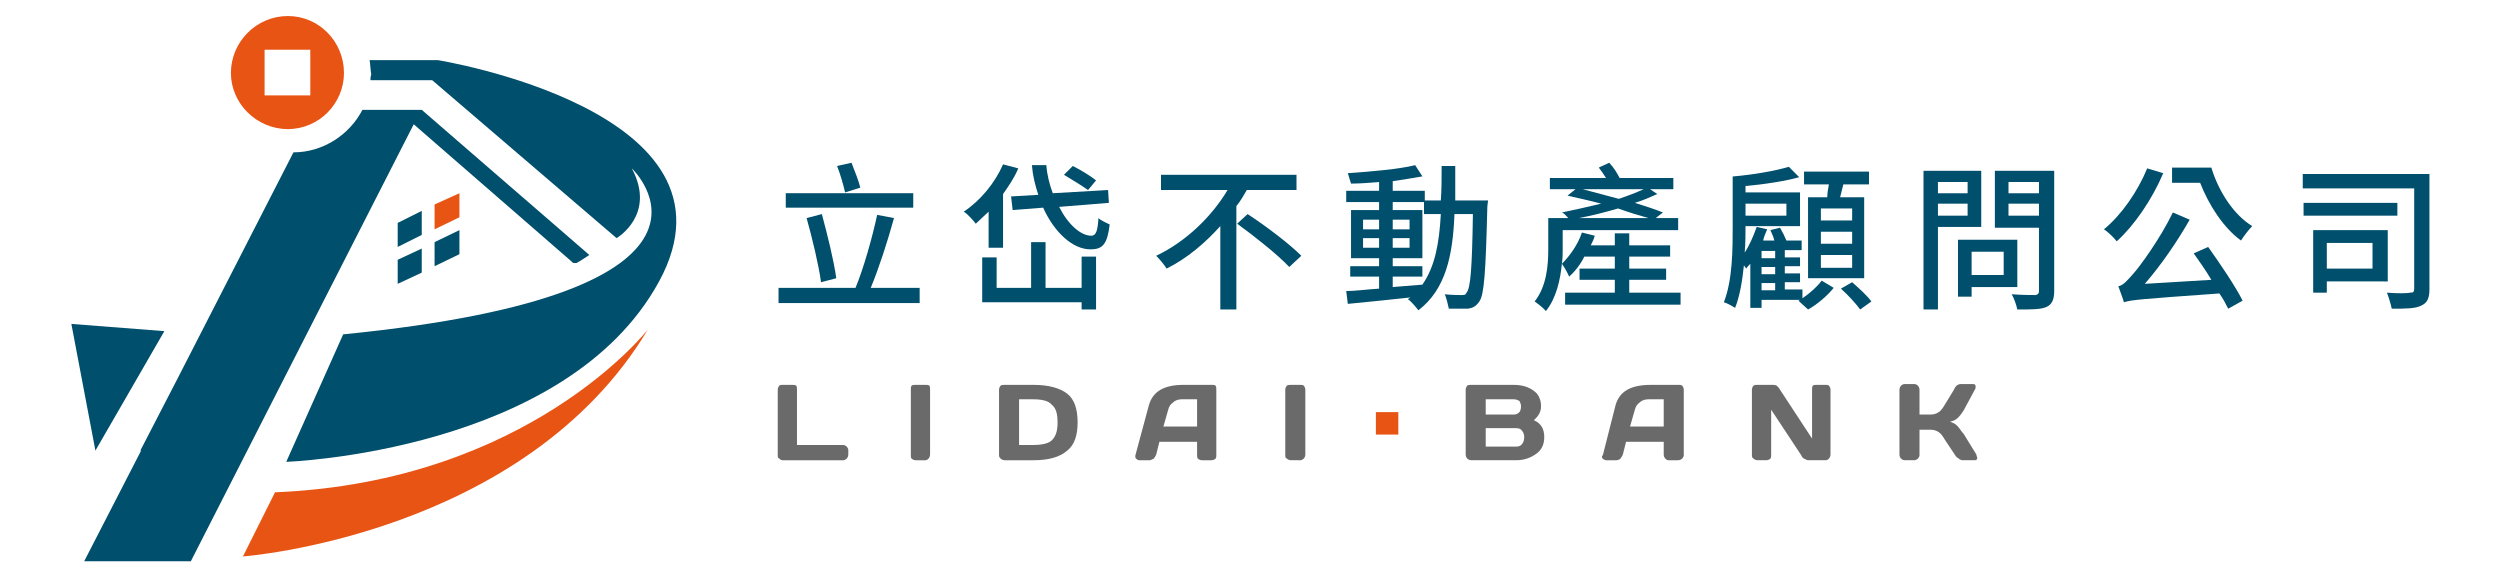
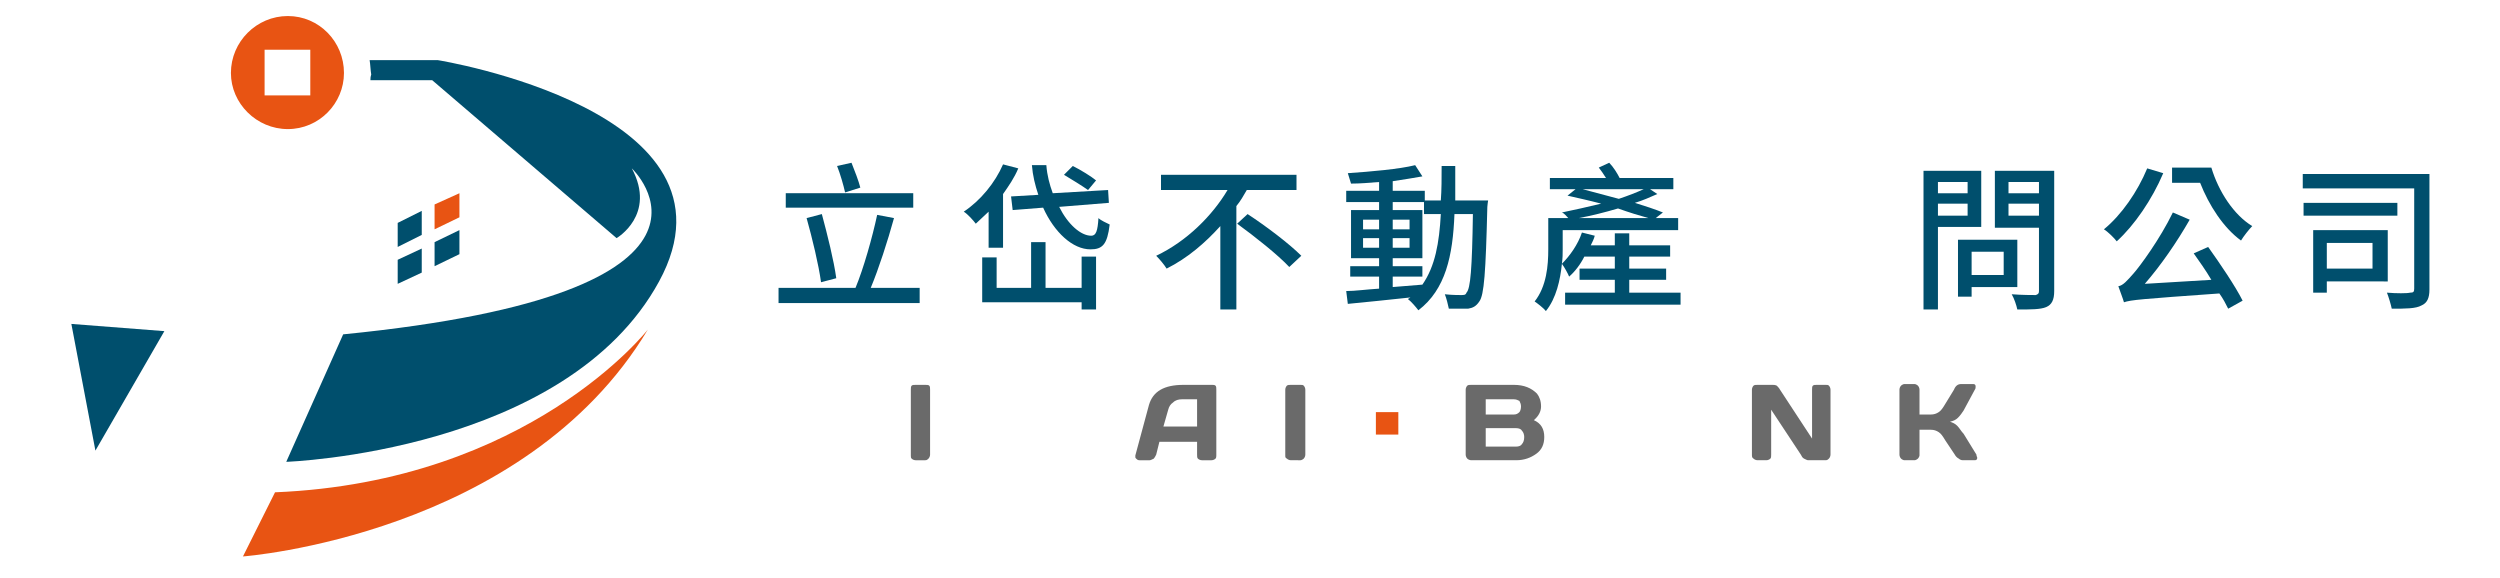
<svg xmlns="http://www.w3.org/2000/svg" version="1.1" id="圖層_1" x="0px" y="0px" viewBox="0 0 311.8 72.1" style="enable-background:new 0 0 311.8 72.1;" xml:space="preserve">
  <style type="text/css">
	.st0{fill:#004F6D;}
	.st1{fill-rule:evenodd;clip-rule:evenodd;fill:#004F6D;}
	.st2{fill:#6A6A6A;}
	.st3{fill-rule:evenodd;clip-rule:evenodd;fill:#6A6A6A;}
	.st4{fill:#E85413;}
	.st5{fill-rule:evenodd;clip-rule:evenodd;fill:#E85413;}
</style>
  <g>
    <path class="st0" d="M114.7,35.9v1.9H97.1v-1.9h9.6c1-2.4,2.1-6.3,2.7-9.1l2.1,0.4c-0.8,2.9-1.9,6.3-2.9,8.7L114.7,35.9z    M113.9,25.9H98v-1.8h15.9V25.9z M102.4,35.2c-0.3-2.2-1.1-5.5-1.8-8l1.9-0.5c0.7,2.6,1.5,5.8,1.8,8L102.4,35.2z M105.4,24   c-0.2-0.9-0.6-2.3-1-3.3l1.8-0.4c0.4,1,0.9,2.3,1.1,3.1L105.4,24z" />
    <path class="st1" d="M123.3,26.4c-0.5,0.5-1.1,1-1.6,1.5c-0.3-0.4-1-1.2-1.5-1.5c2.1-1.4,3.9-3.6,4.9-5.9L127,21   c-0.5,1.2-1.2,2.2-1.9,3.2v6.7h-1.8V26.4z M134.9,32h1.8v6.6h-1.8v-0.9h-12.4v-5.6h1.8v3.8h4.3v-5.7h1.8v5.7h4.5L134.9,32z    M132.1,25.8c1.1,2.2,2.7,3.6,4,3.6c0.6,0,0.8-0.6,0.9-2.2c0.3,0.3,1,0.6,1.4,0.8c-0.3,2.5-0.9,3.1-2.4,3.1c-2.2,0-4.5-2.1-5.9-5.2   l-3.8,0.3l-0.2-1.7l3.4-0.2c-0.4-1.2-0.7-2.4-0.8-3.7h1.8c0.1,1.3,0.4,2.4,0.8,3.5l6.9-0.4l0.1,1.6L132.1,25.8z M135.7,23.7   c-0.7-0.5-2-1.3-3-1.9l1.1-1.1c1,0.5,2.3,1.3,2.9,1.8L135.7,23.7z" />
    <path class="st0" d="M155.5,23.7c-0.4,0.7-0.8,1.4-1.3,2v12.9h-2V28.2c-1.9,2.1-4.1,4-6.7,5.3c-0.3-0.5-0.9-1.2-1.3-1.6   c3.8-1.8,7-5,8.9-8.2h-8.3v-1.9h16.9v1.9L155.5,23.7z M155.6,26.7c2.3,1.5,5.2,3.7,6.7,5.2l-1.5,1.4c-1.4-1.5-4.3-3.8-6.5-5.4   L155.6,26.7z" />
    <path class="st1" d="M185.6,25c0,0-0.1,0.6-0.1,0.8c-0.2,8.2-0.4,11-1,11.8c-0.4,0.6-0.8,0.8-1.4,0.9c-0.6,0-1.5,0-2.4,0   c-0.1-0.5-0.3-1.3-0.5-1.8c0.9,0.1,1.7,0.1,2,0.1c0.4,0,0.6,0,0.7-0.3c0.5-0.5,0.7-3,0.8-9.8h-2.3c-0.2,5.2-1.1,9.4-4.5,12   c-0.3-0.4-0.9-1.1-1.3-1.4c0.1-0.1,0.2-0.1,0.3-0.2c-2.8,0.3-5.7,0.6-7.8,0.8l-0.2-1.6c1.1,0,2.5-0.2,4.1-0.3v-1.5h-3.6v-1.3h3.6   v-1h-3.5v-6h3.5v-1h-4.1v-1.4h4.1v-1.1c-1.2,0.1-2.4,0.2-3.5,0.2c-0.1-0.4-0.3-0.9-0.4-1.3c2.9-0.2,6.4-0.5,8.4-1l0.9,1.4   c-1.1,0.2-2.4,0.4-3.7,0.6v1.2h4V25h2c0.1-1.3,0.1-2.8,0.1-4.3h1.7c0,1.5,0,2.9,0,4.3L185.6,25z M170,28.6h2v-1.2h-2V28.6z    M172,29.7h-2v1.2h2V29.7z M173.7,35.8c1.2-0.1,2.4-0.2,3.7-0.3c1.6-2.3,2.1-5.2,2.3-8.8h-2.1v-1.5h-3.9v1h3.7v6h-3.7v1h3.7v1.3   h-3.7V35.8z M175.8,27.4h-2.1v1.2h2.1V27.4z M173.7,30.9h2.1v-1.2h-2.1V30.9z" />
    <path class="st1" d="M209.6,36.5V38h-14.4v-1.5h6.2v-1.6H197v-1.4h4.4V32h-3.8c-0.5,1-1.2,1.9-1.9,2.5c-0.1-0.3-0.6-1.2-0.9-1.6   c-0.2,2-0.7,4.3-2,5.9c-0.3-0.4-1.1-1-1.4-1.2c1.5-1.9,1.7-4.5,1.7-6.5v-3.9h2.5c-0.2-0.2-0.5-0.6-0.8-0.7c1.5-0.3,3.2-0.7,4.9-1.1   c-1.5-0.4-2.9-0.7-4.2-1l1-0.8h-3.2v-1.4h7c-0.3-0.5-0.6-0.9-0.9-1.3l1.3-0.6c0.5,0.5,1,1.3,1.3,1.9h6.7v1.4h-2.9l0.9,0.6   c-0.9,0.4-1.8,0.8-2.8,1.1c1.3,0.4,2.5,0.8,3.5,1.2l-0.9,0.7h2.8v1.5h-14.4v2.4c0,0.5,0,1.1-0.1,1.8c1-1,2-2.4,2.5-3.9l1.6,0.4   c-0.1,0.4-0.3,0.8-0.5,1.2h3v-1.5h1.8v1.5h5.1V32h-5.1v1.5h4.6v1.4h-4.6v1.6L209.6,36.5z M205.6,27.2c-1.1-0.3-2.4-0.7-3.8-1.2   c-1.7,0.5-3.3,0.9-4.9,1.2H205.6z M197.4,23.6c1.5,0.4,3,0.8,4.5,1.2c1.2-0.4,2.2-0.8,3.1-1.2H197.4z" />
-     <path class="st1" d="M224.8,37.2c0.9-0.6,1.9-1.5,2.4-2.2l1.5,0.9c-0.8,1-2.1,2.1-3.2,2.7c-0.3-0.3-0.9-0.8-1.2-1.1l0.2-0.1h-4.8v1   h-1.4v-5.5c-0.2,0.2-0.4,0.4-0.5,0.6c-0.1-0.1-0.2-0.3-0.3-0.4c-0.2,1.9-0.5,3.8-1.1,5.3c-0.3-0.2-1-0.6-1.4-0.7   c1.1-2.8,1.1-6.7,1.1-9.4V22h0.1c2.4-0.2,5.3-0.7,6.9-1.2l1.3,1.3c-1.8,0.5-4.4,0.9-6.7,1.1V24h6.8v4.2h-6.8v0.1c0,0.9,0,2-0.1,3.2   c0.6-0.9,1.1-2.1,1.5-3.2l1.3,0.3c-0.2,0.5-0.4,0.9-0.5,1.4h1.4c-0.1-0.4-0.3-0.9-0.5-1.3l1.2-0.3c0.3,0.5,0.6,1.1,0.8,1.6h1.9v1.2   h-2.1v0.9h1.9v1.1h-1.9v0.9h1.9v1.1h-1.9v0.9h2.2L224.8,37.2z M217.7,26.9h5.1v-1.5h-5.1V26.9z M221.4,31.3h-1.7v0.9h1.7V31.3z    M221.4,33.3h-1.7v0.9h1.7V33.3z M219.7,36.2h1.7v-0.9h-1.7V36.2z M227.9,24.6c0-0.5,0.1-1.1,0.2-1.6H225v-1.6h8.1V23h-3.2   c-0.1,0.5-0.3,1.1-0.4,1.6h3v10.1h-7V24.6H227.9z M231,26h-3.9v1.5h3.9V26z M231,28.9h-3.9v1.5h3.9V28.9z M231,31.8h-3.9v1.6h3.9   V31.8z M231,35.2c0.8,0.7,1.9,1.7,2.4,2.4l-1.4,1c-0.5-0.7-1.5-1.8-2.4-2.6L231,35.2z" />
    <path class="st1" d="M241.7,28.3v10.3h-1.8V21.3h7.2v7H241.7z M241.7,24.1h3.7v-1.4h-3.7V24.1z M245.4,25.4h-3.7v1.5h3.7V25.4z    M245.9,35.8V37h-1.7v-7.1h7.4v5.9L245.9,35.8z M245.9,34.3h4v-2.9h-4V34.3z M256.2,36.3c0,1.1-0.3,1.7-1,2s-1.9,0.3-3.6,0.3   c-0.1-0.5-0.4-1.4-0.7-1.9c1.3,0.1,2.6,0.1,3,0.1c0.3-0.1,0.4-0.2,0.4-0.5v-7.9h-5.5v-7.1h7.4L256.2,36.3z M250.5,24.1h3.8v-1.4   h-3.8V24.1z M254.3,25.4h-3.8v1.5h3.8V25.4z" />
    <path class="st0" d="M269.8,21.6c-1.4,3.3-3.6,6.5-5.8,8.5c-0.3-0.4-1.1-1.2-1.6-1.5c2.2-1.8,4.2-4.7,5.4-7.6L269.8,21.6z    M275.4,30.8c1.5,2.1,3.4,4.9,4.3,6.7l-1.8,1c-0.3-0.6-0.6-1.2-1.1-1.9c-9.8,0.7-11,0.8-11.9,1.1c-0.1-0.4-0.5-1.4-0.7-2   c0.6-0.1,1.1-0.7,1.9-1.6c0.8-0.9,3.3-4.3,4.9-7.6l2.1,0.9c-1.6,2.8-3.6,5.7-5.6,8l8.3-0.5c-0.7-1.2-1.5-2.3-2.2-3.3L275.4,30.8z    M275.8,20.9c0.9,3,2.8,5.9,5.1,7.3c-0.4,0.4-1.1,1.3-1.4,1.8c-2.2-1.6-4-4.4-5.1-7.2h-3.5v-1.9L275.8,20.9z" />
    <path class="st1" d="M303,36.1c0,1.1-0.3,1.7-1,2c-0.7,0.4-2,0.4-3.7,0.4c-0.1-0.5-0.4-1.5-0.6-2c1.2,0.1,2.5,0.1,2.9,0   c0.4,0,0.5-0.1,0.5-0.5V23.5h-13.9v-1.8H303L303,36.1z M299,26.9h-11.7v-1.6H299V26.9z M290.2,35.1v1.4h-1.7v-7.8h9.3v6.4   L290.2,35.1z M290.2,33.5h5.7v-3.2h-5.7V33.5z" />
-     <path class="st2" d="M97,56.8v-8.2c0-0.2,0.1-0.4,0.2-0.5c0.1-0.1,0.2-0.1,0.4-0.1h1.2c0.2,0,0.4,0,0.5,0.1   c0.1,0.1,0.1,0.3,0.1,0.5v6.9h5.8c0.1,0,0.3,0.1,0.4,0.2s0.2,0.3,0.2,0.4v0.6c0,0.2-0.1,0.4-0.2,0.5s-0.3,0.2-0.4,0.2h-7.6   c-0.2,0-0.3-0.1-0.4-0.2C97,57.1,97,57,97,56.8z" />
    <path class="st2" d="M113.6,56.8v-8.2c0-0.2,0-0.4,0.1-0.5c0.1-0.1,0.3-0.1,0.5-0.1h1.2c0.2,0,0.4,0,0.5,0.1   c0.1,0.1,0.1,0.3,0.1,0.5v8.1c0,0.2-0.1,0.4-0.2,0.5c-0.1,0.1-0.2,0.2-0.4,0.2h-1.2c-0.2,0-0.4-0.1-0.5-0.2   C113.6,57.1,113.6,57,113.6,56.8z" />
-     <path class="st3" d="M124.6,56.8v-8.2c0-0.2,0.1-0.4,0.2-0.5c0.1-0.1,0.3-0.1,0.5-0.1h3.6c1.9,0,3.3,0.4,4.2,1.1   c0.9,0.7,1.3,1.9,1.3,3.6c0,1.6-0.4,2.8-1.3,3.5c-0.9,0.8-2.3,1.2-4.2,1.2h-3.6c-0.2,0-0.4-0.1-0.5-0.2S124.6,57,124.6,56.8z    M127.1,55.5h1.7c1.2,0,2-0.2,2.4-0.6c0.5-0.5,0.7-1.2,0.7-2.2c0-1.1-0.2-1.8-0.7-2.2c-0.4-0.5-1.2-0.7-2.4-0.7h-1.7V55.5z" />
    <path class="st3" d="M141.6,56.8l1.7-6.3c0.5-1.7,1.9-2.5,4.3-2.5h3.6c0.1,0,0.3,0,0.4,0.1c0.1,0.1,0.1,0.3,0.1,0.5v8.2   c0,0.1,0,0.3-0.1,0.4c-0.1,0.1-0.3,0.2-0.5,0.2h-1.2c-0.2,0-0.4-0.1-0.5-0.2c-0.1-0.1-0.1-0.3-0.1-0.5v-1.6h-4.7l-0.4,1.6   c-0.1,0.2-0.2,0.4-0.3,0.5c-0.2,0.1-0.4,0.2-0.5,0.2h-1.3c-0.2,0-0.3-0.1-0.4-0.2c-0.1-0.1-0.1-0.1-0.1-0.2   C141.6,56.9,141.6,56.8,141.6,56.8z M145.1,53.2h4.2v-3.4h-1.9c-0.4,0-0.8,0.1-1.1,0.4c-0.3,0.2-0.5,0.5-0.6,0.9L145.1,53.2z" />
    <path class="st2" d="M160.3,56.8v-8.2c0-0.2,0.1-0.4,0.2-0.5c0.1-0.1,0.3-0.1,0.5-0.1h1.2c0.2,0,0.3,0,0.4,0.1   c0.1,0.1,0.2,0.3,0.2,0.5v8.1c0,0.2-0.1,0.4-0.2,0.5s-0.3,0.2-0.4,0.2H161c-0.2,0-0.4-0.1-0.5-0.2C160.3,57.1,160.3,57,160.3,56.8z   " />
    <path class="st3" d="M182.8,48.6c0-0.2,0.1-0.4,0.2-0.5c0.1-0.1,0.3-0.1,0.5-0.1h5.3c1.3,0,2.2,0.4,2.9,1.1   c0.3,0.4,0.5,0.9,0.5,1.6c0,0.6-0.3,1.2-0.9,1.7c0.9,0.4,1.3,1.1,1.3,2.1c0,0.9-0.3,1.6-1,2.1c-0.7,0.5-1.5,0.8-2.5,0.8h-5.6   c-0.2,0-0.4-0.1-0.5-0.2s-0.2-0.3-0.2-0.5L182.8,48.6z M185.3,51.7h3.5c0.3,0,0.5-0.1,0.7-0.3c0.1-0.1,0.2-0.4,0.2-0.7   c0-0.3-0.1-0.5-0.2-0.7c-0.2-0.1-0.4-0.2-0.7-0.2h-3.5V51.7z M185.3,55.7h3.8c0.3,0,0.6-0.1,0.7-0.3c0.2-0.2,0.3-0.5,0.3-0.9   c0-0.3-0.1-0.6-0.3-0.8c-0.1-0.2-0.4-0.3-0.7-0.3h-3.8V55.7z" />
-     <path class="st3" d="M199.9,56.8l1.6-6.3c0.5-1.7,1.9-2.5,4.4-2.5h3.5c0.1,0,0.3,0,0.4,0.1c0.1,0.1,0.2,0.3,0.2,0.5v8.2   c0,0.1-0.1,0.3-0.2,0.4c-0.1,0.1-0.3,0.2-0.5,0.2h-1.2c-0.2,0-0.3-0.1-0.4-0.2c-0.1-0.1-0.2-0.3-0.2-0.5v-1.6h-4.7l-0.4,1.6   c-0.1,0.2-0.2,0.4-0.3,0.5c-0.1,0.1-0.3,0.2-0.5,0.2h-1.3c-0.1,0-0.3-0.1-0.4-0.2c-0.1-0.1-0.1-0.1-0.1-0.2   C199.8,56.9,199.8,56.8,199.9,56.8z M203.3,53.2h4.2v-3.4h-1.9c-0.4,0-0.8,0.1-1.1,0.4c-0.3,0.2-0.5,0.5-0.6,0.9L203.3,53.2z" />
    <path class="st2" d="M218.5,56.7v-8.1c0-0.2,0.1-0.4,0.2-0.5c0.1-0.1,0.3-0.1,0.5-0.1h1.9c0.1,0,0.3,0,0.5,0.1   c0.1,0.1,0.3,0.3,0.4,0.5l4,6.1v-6.1c0-0.2,0-0.4,0.1-0.5c0.1-0.1,0.3-0.1,0.5-0.1h1.1c0.2,0,0.3,0,0.4,0.1   c0.1,0.1,0.2,0.3,0.2,0.5v8.1c0,0.2-0.1,0.4-0.2,0.5c-0.1,0.1-0.2,0.2-0.4,0.2h-2.2c-0.1,0-0.3-0.1-0.5-0.2   c-0.2-0.1-0.3-0.3-0.4-0.5l-3.7-5.6v5.6c0,0.2,0,0.4-0.1,0.5c-0.1,0.1-0.3,0.2-0.5,0.2h-1.1c-0.2,0-0.4-0.1-0.5-0.2   C218.5,57.1,218.5,56.9,218.5,56.7L218.5,56.7z" />
    <path class="st2" d="M246.6,57.1c0,0.2-0.1,0.3-0.3,0.3h-1.5c-0.2,0-0.4-0.1-0.5-0.2c-0.2-0.1-0.4-0.3-0.5-0.5l-1.2-1.8   c-0.3-0.5-0.5-0.8-0.8-1c-0.3-0.2-0.6-0.3-1-0.3h-1.4v3.2c0,0.1-0.1,0.3-0.2,0.4c-0.1,0.1-0.3,0.2-0.4,0.2h-1.3   c-0.1,0-0.3-0.1-0.4-0.2c-0.1-0.1-0.2-0.3-0.2-0.5v-8.1c0-0.2,0.1-0.4,0.2-0.5c0.1-0.1,0.3-0.2,0.4-0.2h1.3c0.1,0,0.3,0.1,0.4,0.2   c0.1,0.1,0.2,0.3,0.2,0.5v3.1h1.4c0.4,0,0.7-0.1,1-0.3s0.5-0.5,0.8-1l1.1-1.8c0.2-0.5,0.5-0.7,0.9-0.7h1.5c0.2,0,0.3,0.1,0.3,0.3   c0,0.1,0,0.3-0.1,0.4l-1.4,2.6c-0.2,0.3-0.4,0.6-0.7,0.9c-0.3,0.3-0.6,0.4-1,0.5c0.3,0.1,0.6,0.2,0.9,0.5c0.3,0.3,0.5,0.7,0.8,1   l1.6,2.6C246.5,56.9,246.6,57,246.6,57.1L246.6,57.1z" />
    <path class="st4" d="M171.6,51.4h2.8v2.8h-2.8V51.4z" />
    <path class="st4" d="M34.3,61.4l-4,8c0,0,35.1-2.6,50.5-28.3C80.8,41.1,66,60.1,34.3,61.4z" />
    <path class="st5" d="M28.8,9.1C28.8,5.2,32,2,35.9,2c3.9,0,7,3.2,7,7.1c0,3.8-3.1,7-7,7S28.8,12.9,28.8,9.1z M33,11.9h5.7V6.2H33   V11.9z" />
    <path class="st4" d="M57.3,24.1l-3.1,1.4v3.1l3.1-1.5V24.1z" />
-     <path class="st0" d="M71.5,32.8h0.4c0.6-0.3,1.1-0.7,1.6-1L52.6,13.7h-3.1h-4.3c-1.6,3.1-4.9,5.3-8.6,5.3L22.1,47.3l-4.6,8.9h0.1   L10.5,70h13.3l27.8-54.5L71.5,32.8z" />
    <path class="st0" d="M54.6,7.5h-8.5c0.1,0.6,0.1,1.2,0.2,1.8c-0.1,0.3-0.1,0.5-0.1,0.7h7.7l23,19.7c0,0,5-2.9,1.9-8.7   c0,0,16.5,15.5-36,20.7l-7.1,15.9c0,0,34.9-1.2,46.5-22.5C93.8,13.8,54.6,7.5,54.6,7.5L54.6,7.5z" />
    <path class="st0" d="M52.6,26.3l-3,1.5v3l3-1.5V26.3z" />
    <path class="st0" d="M49.6,35.4l3-1.4v-3l-3,1.4V35.4z" />
    <path class="st0" d="M57.3,31.7v-3l-3.1,1.5v3L57.3,31.7z" />
    <path class="st0" d="M11.9,56.2l8.6-14.9L8.9,40.4L11.9,56.2z" />
  </g>
</svg>